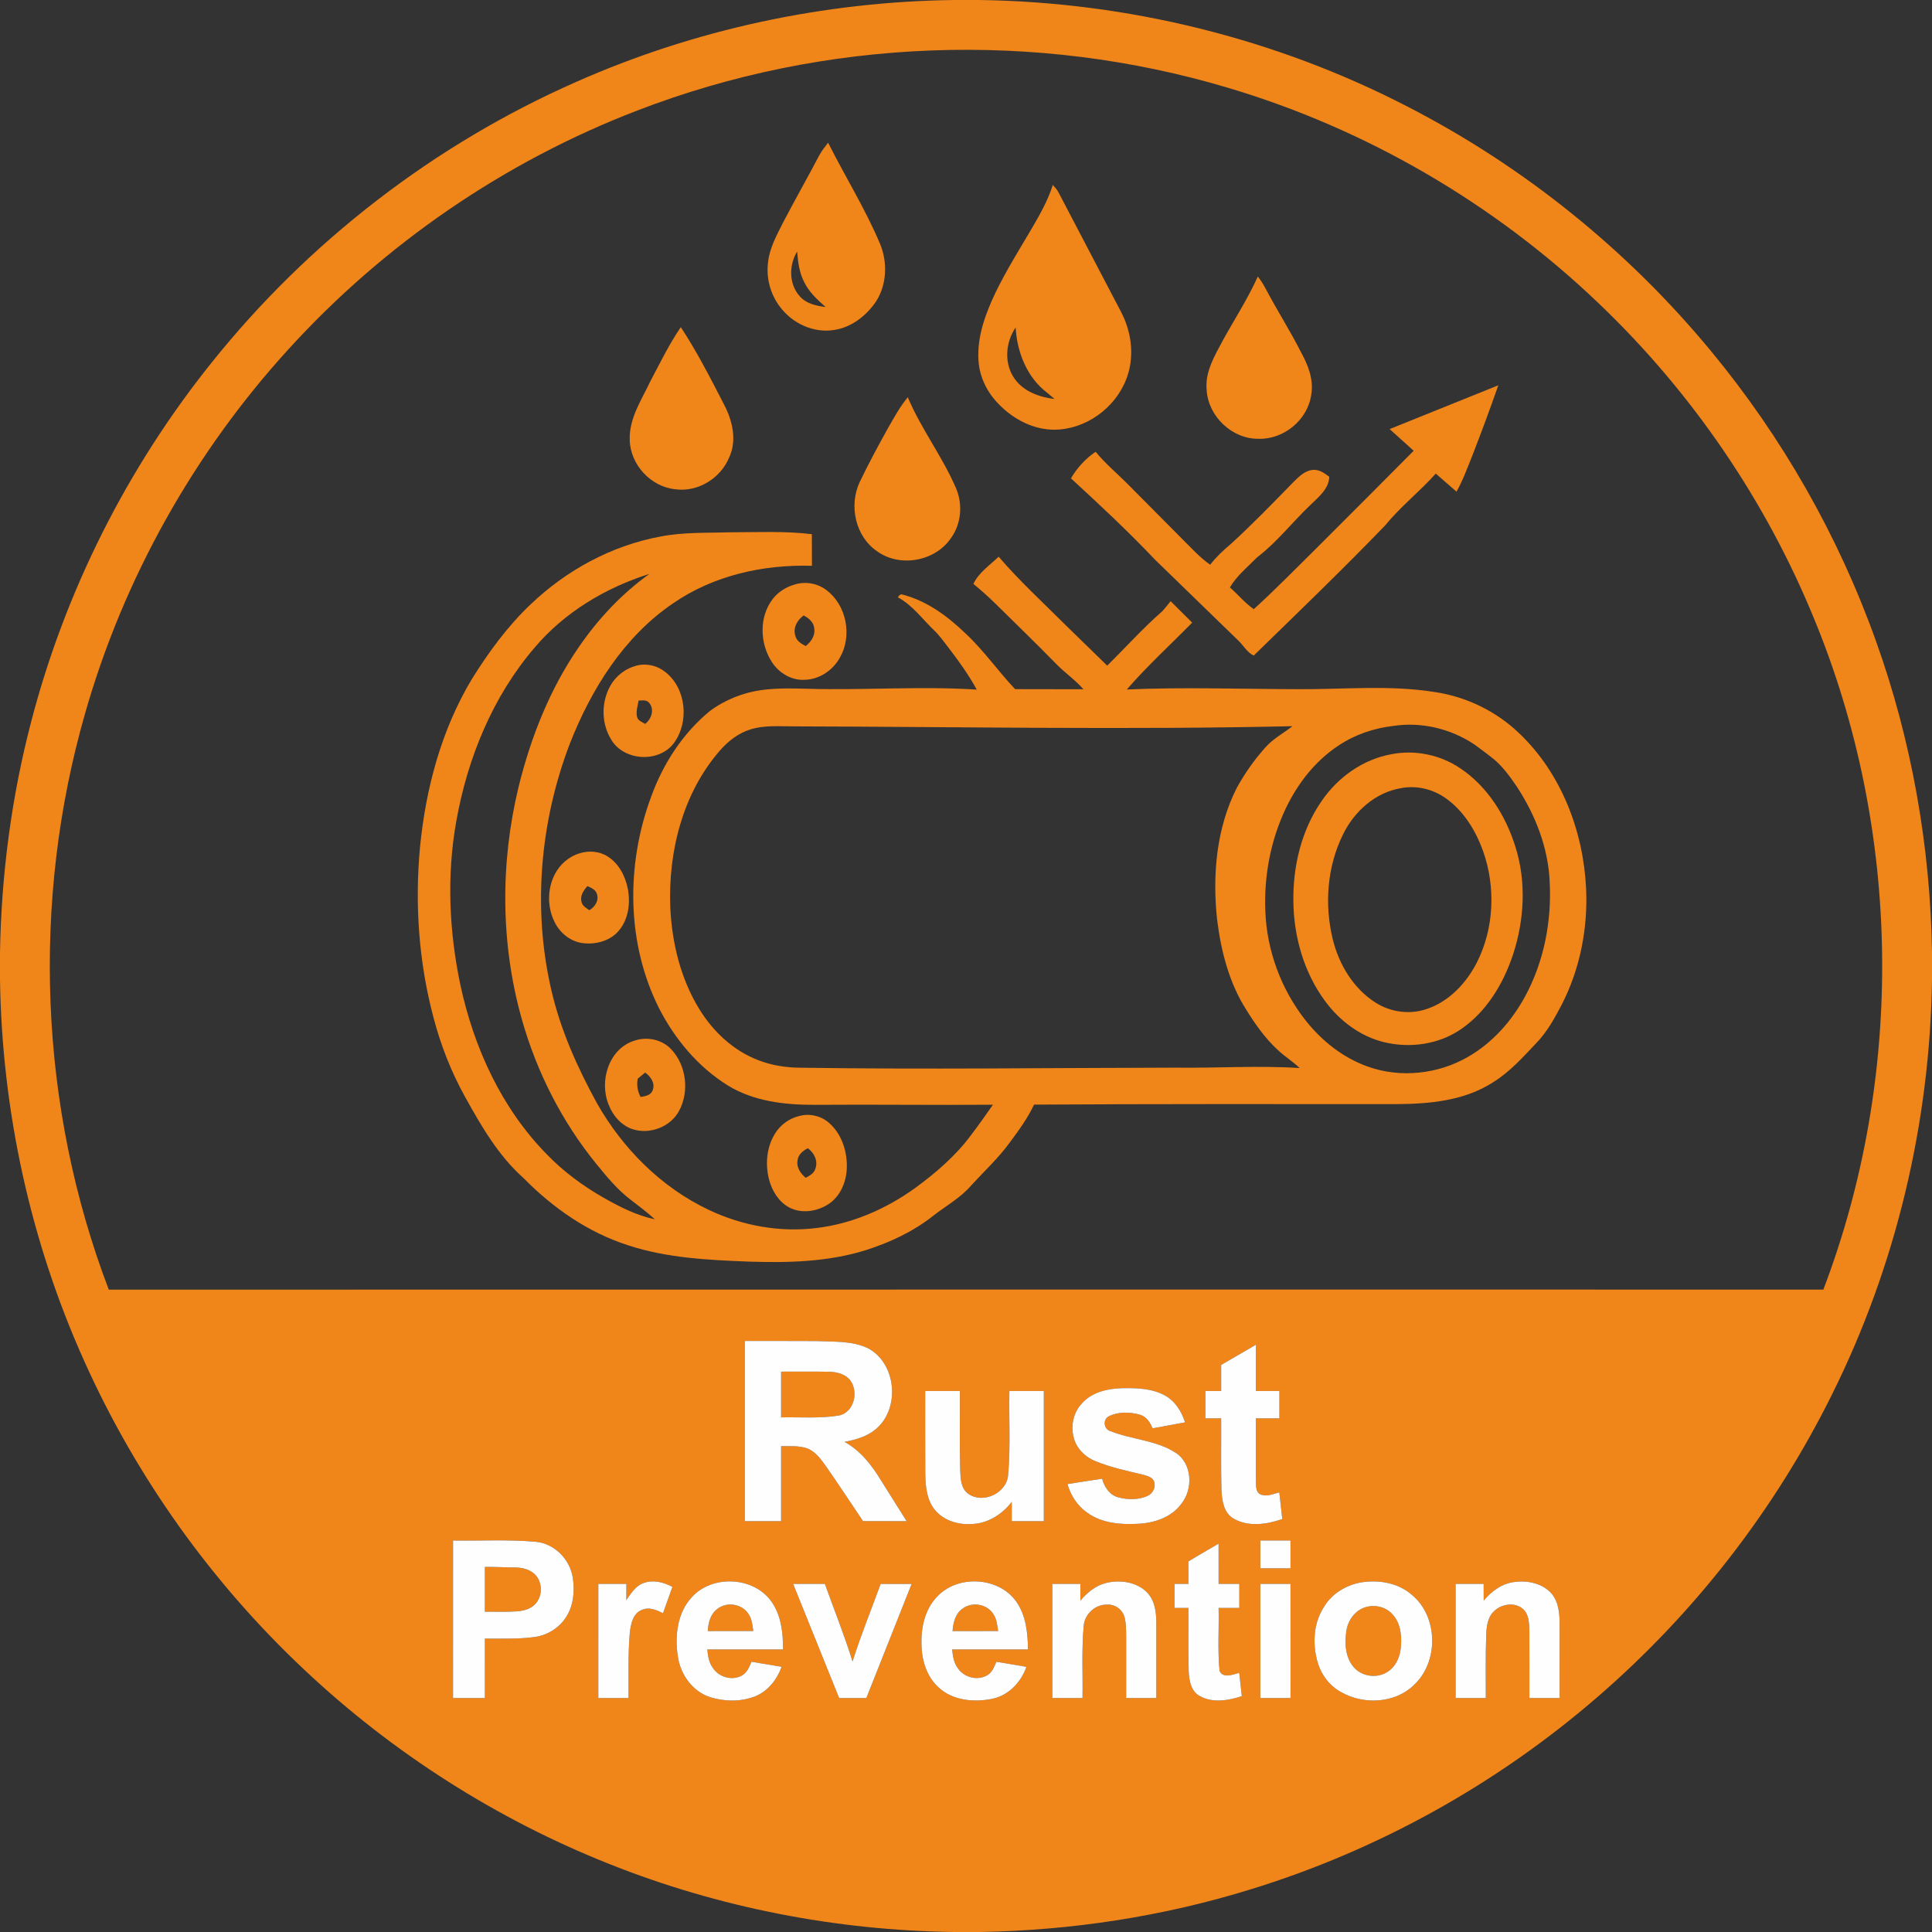
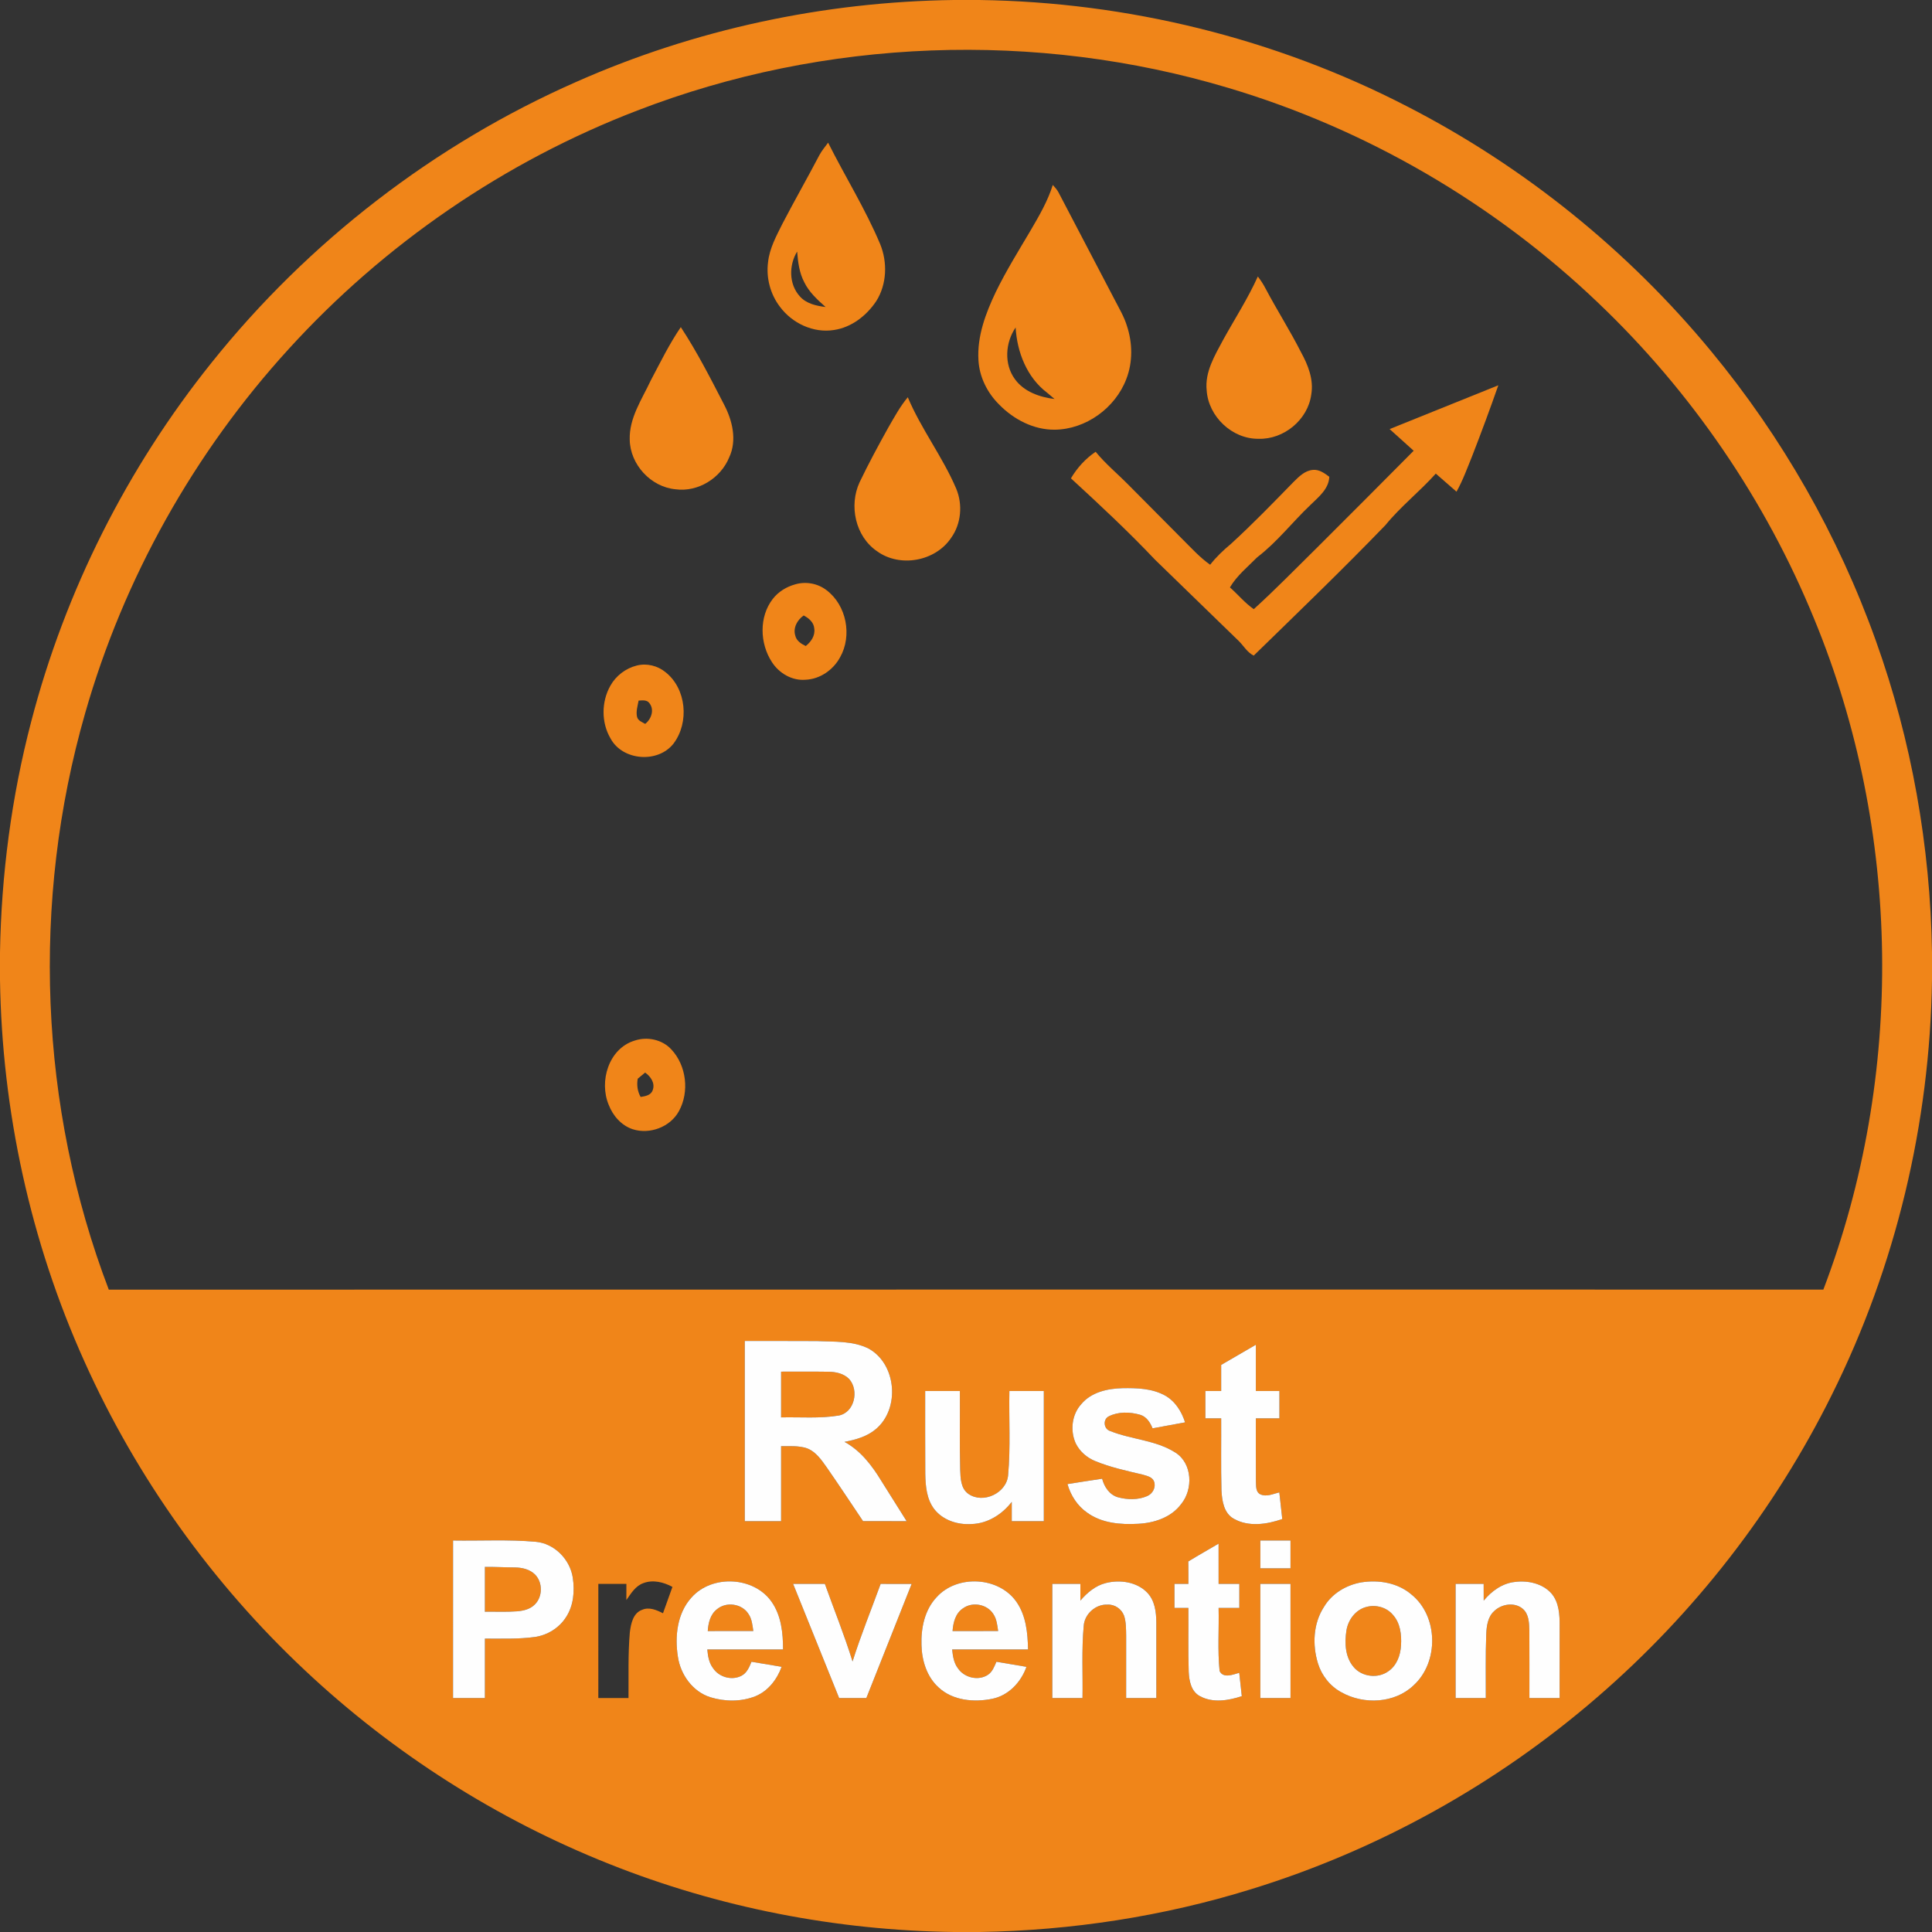
<svg xmlns="http://www.w3.org/2000/svg" width="1024pt" height="1024pt" viewBox="0 0 1024 1024">
  <rect x="0" y="0" width="1024" height="1024" fill="#333333" stroke="none" />
  <g id="#f08519ff">
    <path fill="#f08519" opacity="1.00" d=" M 505.56 0.00 L 519.06 0.00 C 597.64 1.08 675.95 20.32 745.80 56.39 C 807.54 88.09 862.67 132.54 906.85 186.06 C 944.59 231.68 974.35 283.90 994.26 339.66 C 1013.22 392.52 1023.10 448.53 1024.00 504.65 L 1024.00 519.23 C 1022.92 595.27 1004.86 671.06 970.96 739.17 C 940.71 800.23 898.10 855.10 846.51 899.61 C 793.26 945.66 730.43 980.60 663.14 1001.31 C 616.61 1015.74 567.99 1023.19 519.29 1024.00 L 505.67 1024.00 C 443.22 1023.18 380.91 1011.08 322.88 987.93 C 263.33 964.27 208.35 929.23 161.66 885.35 C 112.39 839.15 72.34 783.12 44.69 721.48 C 16.13 658.09 1.04 588.79 0.00 519.30 L 0.00 504.87 C 0.69 463.60 6.09 422.37 16.55 382.42 C 34.55 313.21 67.43 247.94 112.18 192.17 C 163.44 128.08 230.26 76.50 305.38 43.42 C 368.25 15.54 436.82 0.90 505.56 0.00 M 337.81 58.57 C 267.48 85.55 203.70 129.29 153.00 184.99 C 102.87 239.92 65.54 306.49 45.13 378.01 C 16.52 477.67 20.67 586.61 57.66 683.54 C 360.58 683.45 663.50 683.53 966.42 683.50 C 1009.62 570.06 1007.84 440.34 961.58 328.12 C 935.82 265.11 896.55 207.70 847.29 160.73 C 792.12 107.95 724.34 68.41 651.15 46.62 C 549.18 16.07 437.14 20.20 337.81 58.57 M 394.75 710.75 C 394.75 742.58 394.75 774.41 394.75 806.25 C 401.17 806.25 407.58 806.25 414.00 806.25 C 414.01 793.00 413.99 779.75 414.00 766.50 C 418.54 766.54 423.22 766.16 427.60 767.59 C 432.40 769.36 435.37 773.78 438.21 777.77 C 444.74 787.17 451.03 796.73 457.43 806.23 C 465.13 806.27 472.83 806.24 480.53 806.25 C 476.04 799.14 471.60 792.00 467.11 784.89 C 462.15 776.73 456.16 768.88 447.61 764.22 C 453.55 763.10 459.67 761.39 464.34 757.35 C 477.15 746.50 475.17 722.86 460.32 714.74 C 451.89 710.55 442.17 711.25 433.03 710.79 C 420.27 710.69 407.51 710.78 394.75 710.75 M 647.25 723.43 C 647.25 728.03 647.24 732.64 647.25 737.24 C 644.45 737.23 641.66 737.25 638.88 737.25 C 638.87 742.08 638.87 746.91 638.88 751.75 C 641.66 751.74 644.45 751.76 647.25 751.76 C 647.33 764.49 647.08 777.23 647.40 789.96 C 647.69 795.44 648.66 802.09 653.99 805.00 C 661.83 809.42 671.49 807.96 679.63 805.12 C 679.09 800.41 678.59 795.69 678.07 790.99 C 674.81 791.76 671.24 793.56 667.95 791.99 C 665.38 790.67 665.81 787.38 665.66 784.98 C 665.58 773.90 665.64 762.83 665.63 751.76 C 669.79 751.75 673.95 751.74 678.12 751.75 C 678.12 746.91 678.12 742.08 678.12 737.25 C 673.95 737.25 669.79 737.24 665.63 737.24 C 665.62 729.08 665.62 720.92 665.63 712.75 C 659.49 716.30 653.38 719.88 647.25 723.43 M 573.15 744.16 C 568.09 749.66 567.12 758.18 570.12 764.92 C 572.21 769.26 576.10 772.63 580.55 774.43 C 588.62 777.74 597.17 779.57 605.63 781.57 C 607.86 782.26 610.78 782.76 611.69 785.27 C 612.78 788.34 610.93 791.76 607.99 792.97 C 603.13 795.09 597.47 794.92 592.43 793.55 C 587.96 792.21 585.28 788.05 584.15 783.75 C 578.03 784.71 571.89 785.59 565.78 786.59 C 567.50 792.62 571.06 798.18 576.27 801.77 C 583.93 807.32 593.86 808.15 603.03 807.65 C 611.63 807.27 620.76 804.32 626.07 797.14 C 632.46 789.33 632.00 775.68 623.06 769.94 C 612.62 763.24 599.72 763.02 588.43 758.48 C 584.97 757.43 584.40 752.32 587.69 750.68 C 592.76 748.13 598.92 748.31 604.28 749.85 C 607.67 750.84 609.64 753.96 610.89 757.05 C 616.63 755.98 622.37 754.92 628.11 753.88 C 626.27 748.09 622.82 742.57 617.38 739.59 C 610.58 735.87 602.54 735.63 594.98 735.76 C 587.10 735.94 578.44 737.84 573.15 744.16 M 490.37 737.25 C 490.40 751.86 490.31 766.47 490.42 781.08 C 490.53 787.55 491.09 794.54 495.17 799.86 C 499.81 805.86 507.81 808.32 515.17 807.76 C 523.58 807.47 531.23 802.58 536.25 796.02 C 536.24 799.42 536.25 802.83 536.25 806.25 C 541.91 806.25 547.58 806.25 553.25 806.25 C 553.25 783.25 553.25 760.25 553.25 737.25 C 547.16 737.24 541.08 737.25 535.00 737.25 C 534.71 752.10 535.67 767.02 534.32 781.84 C 533.56 791.37 521.10 797.25 513.27 791.79 C 509.17 788.91 509.10 783.45 508.92 778.96 C 508.55 765.06 508.85 751.15 508.75 737.25 C 502.62 737.25 496.50 737.24 490.37 737.25 M 668.01 816.49 C 667.99 821.41 667.99 826.33 668.01 831.25 C 673.33 831.25 678.66 831.25 683.99 831.25 C 684.00 826.33 684.00 821.41 683.99 816.49 C 678.66 816.50 673.33 816.50 668.01 816.49 M 240.13 816.50 C 240.12 844.33 240.13 872.16 240.12 900.00 C 245.75 900.00 251.37 900.00 257.00 900.00 C 257.01 889.50 256.99 879.00 257.01 868.50 C 265.80 868.44 274.64 868.83 283.38 867.65 C 290.11 866.73 296.41 862.83 300.04 857.07 C 304.05 850.94 304.65 843.22 303.58 836.15 C 302.08 826.46 293.82 818.04 283.91 817.17 C 269.36 815.89 254.72 816.74 240.13 816.50 M 629.83 827.60 C 629.89 831.56 629.89 835.53 629.87 839.50 C 627.41 839.48 624.95 839.50 622.50 839.50 C 622.49 843.74 622.49 847.99 622.50 852.25 C 624.95 852.23 627.41 852.26 629.87 852.25 C 629.97 863.53 629.69 874.81 630.04 886.08 C 630.26 890.85 631.32 896.51 635.95 898.98 C 642.79 902.73 651.11 901.35 658.18 899.00 C 657.74 894.87 657.28 890.75 656.82 886.62 C 653.56 887.53 648.38 889.74 646.41 885.69 C 645.28 874.61 646.15 863.39 645.88 852.25 C 649.54 852.25 653.20 852.24 656.87 852.25 C 656.88 847.99 656.88 843.74 656.87 839.50 C 653.20 839.49 649.54 839.49 645.88 839.49 C 645.87 832.38 645.89 825.27 645.87 818.17 C 640.52 821.31 635.12 824.36 629.83 827.60 M 341.10 839.05 C 336.84 840.51 334.43 844.57 331.99 848.06 C 332.01 845.20 331.99 842.35 332.00 839.50 C 327.04 839.49 322.08 839.49 317.13 839.50 C 317.12 859.66 317.13 879.83 317.12 900.00 C 322.45 900.00 327.79 900.00 333.12 900.00 C 333.23 888.40 332.82 876.77 333.82 865.21 C 334.39 860.69 335.49 854.94 340.37 853.22 C 344.11 851.61 348.04 853.35 351.40 855.06 C 353.06 850.40 354.75 845.75 356.40 841.09 C 351.79 838.59 346.19 837.16 341.10 839.05 M 366.57 846.65 C 358.89 855.02 357.58 867.34 359.30 878.14 C 360.72 887.65 367.16 896.63 376.53 899.58 C 384.20 901.93 392.81 902.04 400.33 899.06 C 407.10 896.32 411.84 890.16 414.28 883.44 C 408.95 882.57 403.63 881.62 398.31 880.77 C 397.16 883.53 395.92 886.62 393.12 888.12 C 387.99 890.91 381.07 888.96 377.90 884.13 C 375.75 881.28 375.18 877.70 374.90 874.25 C 388.28 874.25 401.65 874.25 415.03 874.25 C 415.04 865.58 414.10 856.35 409.01 849.05 C 399.68 835.56 377.42 834.44 366.57 846.65 M 496.50 846.46 C 490.08 853.20 488.09 862.92 488.41 871.96 C 488.60 880.17 491.25 888.78 497.51 894.41 C 505.03 901.39 516.31 902.37 525.96 900.39 C 534.61 898.63 541.18 891.57 544.04 883.46 C 538.74 882.54 533.43 881.65 528.12 880.76 C 527.03 883.29 526.01 886.09 523.61 887.69 C 518.54 891.02 511.10 889.25 507.75 884.28 C 505.52 881.41 505.03 877.74 504.66 874.26 C 518.07 874.24 531.47 874.26 544.88 874.25 C 544.72 865.63 543.87 856.46 538.84 849.16 C 529.60 835.65 507.44 834.40 496.50 846.46 M 586.11 839.04 C 580.63 840.39 576.21 844.16 572.62 848.35 C 572.63 845.39 572.62 842.45 572.62 839.50 C 567.66 839.49 562.71 839.49 557.75 839.50 C 557.74 859.67 557.75 879.83 557.75 900.00 C 563.08 900.00 568.42 900.00 573.75 900.00 C 573.96 887.29 573.23 874.54 574.38 861.88 C 574.75 855.53 580.63 850.20 586.99 850.48 C 590.83 850.26 594.50 852.81 595.80 856.41 C 596.90 859.83 596.82 863.48 596.89 867.04 C 596.87 878.02 596.88 889.01 596.88 900.00 C 602.21 900.00 607.54 900.00 612.88 900.00 C 612.86 886.65 612.90 873.31 612.87 859.97 C 612.85 854.39 612.08 848.25 607.99 844.06 C 602.43 838.37 593.57 837.17 586.11 839.04 M 721.45 838.70 C 713.49 840.11 705.89 844.63 701.73 851.70 C 696.01 860.48 695.53 871.80 698.54 881.63 C 700.53 888.10 705.04 893.79 711.04 896.99 C 722.87 903.60 739.20 902.87 749.24 893.26 C 762.73 880.96 762.40 856.54 748.01 845.05 C 740.77 838.87 730.64 837.22 721.45 838.70 M 786.39 848.37 C 786.38 845.41 786.36 842.45 786.37 839.50 C 781.41 839.49 776.45 839.49 771.50 839.50 C 771.49 859.67 771.50 879.83 771.50 900.00 C 776.83 900.00 782.17 900.00 787.51 899.99 C 787.57 888.69 787.30 877.38 787.74 866.09 C 787.92 861.79 788.56 856.96 791.94 853.92 C 795.86 850.07 802.95 849.00 807.23 852.82 C 810.39 855.66 810.45 860.20 810.59 864.15 C 810.67 876.09 810.60 888.04 810.62 900.00 C 815.96 900.00 821.29 900.00 826.63 899.99 C 826.63 887.32 826.61 874.64 826.64 861.97 C 826.68 856.02 826.39 849.43 822.37 844.65 C 817.65 839.25 809.83 837.57 802.94 838.46 C 796.26 839.14 790.56 843.32 786.39 848.37 M 668.00 839.50 C 668.00 859.66 668.00 879.83 668.00 900.00 C 673.33 900.00 678.66 900.00 684.00 900.00 C 684.00 879.83 684.01 859.66 683.99 839.49 C 678.66 839.50 673.33 839.49 668.00 839.50 M 420.37 839.49 C 428.51 859.66 436.61 879.84 444.76 900.00 C 449.57 900.00 454.37 900.00 459.18 900.00 C 467.20 879.84 475.17 859.66 483.19 839.51 C 477.71 839.49 472.24 839.50 466.76 839.50 C 461.78 853.19 456.25 866.70 451.87 880.61 C 447.56 866.70 442.10 853.20 437.20 839.50 C 431.58 839.49 425.98 839.50 420.37 839.49 Z" />
    <path fill="#f08519" opacity="1.00" d=" M 434.28 82.24 C 435.56 79.86 437.31 77.78 438.92 75.62 C 447.95 93.64 458.70 110.80 466.52 129.42 C 470.45 139.04 470.06 150.67 464.46 159.56 C 459.34 167.26 451.37 173.52 442.06 174.90 C 431.15 176.68 419.86 171.34 413.38 162.59 C 408.28 155.93 406.00 147.24 407.09 138.93 C 407.87 131.61 411.49 125.06 414.71 118.58 C 421.06 106.38 427.89 94.43 434.28 82.24 M 423.88 157.02 C 427.29 160.96 432.65 162.11 437.59 162.73 C 433.28 158.89 428.88 154.91 426.31 149.65 C 423.64 144.63 422.94 138.91 422.50 133.33 C 418.09 140.51 418.07 150.60 423.88 157.02 Z" />
    <path fill="#f08519" opacity="1.00" d=" M 558.00 98.02 C 559.11 99.26 560.26 100.49 561.04 101.98 C 570.98 121.01 580.96 140.04 590.91 159.07 C 593.20 163.51 595.79 167.84 597.27 172.65 C 600.30 181.77 600.47 191.97 596.94 200.97 C 591.08 216.28 575.53 227.56 559.05 227.75 C 547.87 227.85 537.27 222.31 529.58 214.43 C 523.29 208.20 519.08 199.79 518.60 190.89 C 517.82 178.21 522.44 165.99 527.81 154.73 C 533.28 143.51 539.88 132.90 546.23 122.16 C 550.74 114.43 555.33 106.62 558.00 98.02 M 537.94 200.99 C 542.77 207.65 551.07 210.52 558.95 211.48 C 557.61 210.34 556.27 209.20 554.92 208.09 C 544.29 200.04 539.03 186.58 538.31 173.57 C 532.83 181.55 532.06 193.01 537.94 200.99 Z" />
    <path fill="#f08519" opacity="1.00" d=" M 666.67 146.56 C 668.27 148.59 669.66 150.77 670.85 153.07 C 676.83 164.39 683.74 175.20 689.53 186.62 C 693.28 193.43 696.37 201.14 695.00 209.07 C 693.25 222.46 680.45 233.02 667.01 232.57 C 653.04 232.71 640.48 220.78 639.56 206.91 C 638.53 197.16 643.84 188.48 648.23 180.24 C 654.42 169.03 661.40 158.25 666.67 146.56 Z" />
    <path fill="#f08519" opacity="1.00" d=" M 344.86 201.76 C 349.94 192.17 354.71 182.36 360.84 173.39 C 369.43 186.46 376.56 200.44 383.72 214.33 C 388.19 222.82 390.75 233.35 386.48 242.44 C 381.97 253.46 369.97 260.95 358.03 259.33 C 344.91 258.10 333.94 246.14 333.77 232.98 C 333.43 221.52 340.20 211.73 344.86 201.76 Z" />
    <path fill="#f08519" opacity="1.00" d=" M 736.53 227.42 C 755.73 219.68 774.94 211.94 794.14 204.21 C 789.77 216.73 785.15 229.17 780.35 241.53 C 777.73 247.96 775.39 254.53 771.98 260.60 C 768.30 257.43 764.66 254.21 761.00 251.02 C 752.50 260.52 742.37 268.44 734.30 278.34 C 711.56 301.91 687.94 324.62 664.50 347.48 C 660.96 345.75 659.13 342.18 656.38 339.56 C 641.65 325.31 626.99 310.99 612.27 296.73 C 598.03 281.68 582.86 267.54 567.62 253.53 C 570.91 247.96 575.33 243.08 580.71 239.45 C 585.92 245.84 592.32 251.10 598.09 256.96 C 607.71 266.65 617.34 276.34 626.97 286.04 C 631.62 290.63 636.02 295.55 641.41 299.32 C 644.59 295.22 648.37 291.65 652.35 288.34 C 663.84 277.85 674.66 266.66 685.52 255.53 C 688.42 252.65 691.63 249.35 695.96 249.05 C 699.28 248.77 702.05 250.84 704.56 252.71 C 704.28 259.23 698.84 263.43 694.57 267.62 C 685.00 276.69 676.89 287.31 666.38 295.33 C 661.33 300.45 655.57 305.07 651.88 311.34 C 656.18 315.09 659.79 319.61 664.53 322.86 C 676.11 312.35 687.01 301.13 698.15 290.17 C 715.26 273.14 732.27 256.03 749.28 238.91 C 745.03 235.08 740.78 231.25 736.53 227.42 Z" />
    <path fill="#f08519" opacity="1.00" d=" M 470.75 226.74 C 473.97 221.19 477.02 215.48 481.15 210.55 C 488.25 227.47 499.67 242.18 506.84 259.07 C 510.33 267.48 509.46 277.64 504.11 285.09 C 495.76 297.54 477.00 300.99 464.85 292.16 C 453.34 284.33 449.87 267.99 455.60 255.61 C 460.30 245.81 465.47 236.23 470.75 226.74 Z" />
-     <path fill="#f08519" opacity="1.00" d=" M 350.01 284.38 C 362.19 281.99 374.66 282.51 387.01 282.13 C 401.43 282.11 415.95 281.39 430.30 283.12 C 430.32 288.71 430.32 294.30 430.35 299.89 C 404.61 299.10 378.16 305.00 356.77 319.76 C 330.75 337.41 313.43 365.14 302.11 393.96 C 286.23 435.31 282.20 481.45 292.20 524.70 C 297.07 545.82 305.98 565.76 316.38 584.69 C 330.02 608.78 350.53 629.38 375.70 641.27 C 393.42 649.69 413.51 653.33 433.03 650.84 C 451.78 648.57 469.57 640.78 484.84 629.82 C 495.92 621.73 506.49 612.67 514.70 601.59 C 518.70 596.34 522.48 590.92 526.28 585.52 C 494.87 585.79 463.46 585.33 432.05 585.58 C 416.12 585.64 399.48 583.80 385.65 575.25 C 370.05 565.52 357.82 550.91 349.43 534.65 C 331.92 500.01 331.75 458.11 345.19 422.09 C 351.47 404.78 361.82 388.79 376.06 377.00 C 384.08 370.98 393.68 367.13 403.60 365.75 C 411.70 364.63 419.90 364.85 428.05 365.06 C 457.93 365.92 487.84 363.59 517.69 365.50 C 513.40 357.66 508.19 350.38 502.75 343.32 C 500.26 340.14 497.97 336.78 495.01 334.01 C 488.78 328.05 483.63 320.73 475.87 316.59 C 476.53 315.66 477.26 314.58 478.58 315.22 C 491.28 318.49 502.13 326.54 511.47 335.48 C 521.28 344.53 528.89 355.61 538.03 365.26 C 550.10 365.25 562.17 365.35 574.23 365.30 C 569.78 360.20 564.09 356.42 559.45 351.52 C 548.89 340.73 538.04 330.24 527.30 319.65 C 523.65 316.10 519.85 312.70 515.91 309.48 C 518.78 303.43 524.61 299.59 529.31 295.06 C 540.30 307.90 552.81 319.33 564.75 331.27 C 572.09 338.46 579.50 345.58 586.83 352.80 C 596.59 343.22 605.72 332.96 616.04 323.99 C 617.58 322.27 618.99 320.43 620.46 318.64 C 624.26 322.42 628.06 326.21 631.88 330.00 C 620.31 341.79 608.06 352.95 597.24 365.44 C 627.47 364.11 657.73 365.22 687.98 365.28 C 712.06 365.45 736.33 362.96 760.26 366.76 C 777.07 369.20 793.02 376.93 805.27 388.72 C 827.54 409.91 839.23 440.60 840.67 470.97 C 841.64 492.13 837.44 513.66 827.71 532.54 C 824.02 539.60 820.12 546.70 814.59 552.52 C 807.43 560.05 800.45 567.99 791.53 573.52 C 776.34 583.43 757.65 585.14 739.98 585.21 C 676.01 585.20 612.03 585.08 548.06 585.47 C 544.61 592.84 539.76 599.42 534.92 605.92 C 529.05 613.96 521.70 620.72 515.00 628.04 C 509.30 634.80 501.42 639.06 494.53 644.46 C 483.99 652.79 471.62 658.55 458.87 662.61 C 438.90 668.87 417.73 669.37 396.99 668.68 C 375.45 667.85 353.56 666.81 332.92 660.03 C 311.73 653.26 293.05 640.23 277.55 624.48 C 264.18 612.59 255.11 596.90 246.53 581.43 C 239.16 568.18 233.59 553.98 229.76 539.32 C 221.94 509.93 219.79 479.12 222.63 448.87 C 225.67 417.88 233.91 386.91 250.02 360.05 C 258.93 345.71 269.00 331.93 281.29 320.28 C 300.22 302.21 324.19 289.16 350.01 284.38 M 283.30 343.32 C 261.14 369.19 247.83 401.73 241.88 435.06 C 236.70 463.82 238.00 493.54 244.02 522.07 C 251.15 555.30 265.91 587.60 289.99 611.99 C 298.60 620.91 308.66 628.33 319.39 634.51 C 328.10 639.50 337.20 644.17 347.10 646.26 C 343.00 642.53 338.57 639.19 334.17 635.82 C 327.20 630.51 321.60 623.69 316.10 616.94 C 297.79 594.45 284.41 568.07 276.56 540.17 C 265.28 500.21 265.11 457.38 274.85 417.09 C 281.31 390.82 291.42 365.18 306.86 342.85 C 317.06 328.00 329.55 314.65 344.23 304.17 C 320.95 311.51 299.14 324.54 283.30 343.32 M 738.52 384.75 C 728.14 385.95 717.98 389.40 709.30 395.25 C 697.07 403.34 687.79 415.29 681.51 428.43 C 673.47 445.33 669.89 464.24 670.65 482.91 C 671.43 503.86 679.06 524.48 692.06 540.92 C 700.60 551.71 711.82 560.62 724.85 565.27 C 742.18 571.53 762.13 569.36 778.02 560.19 C 790.94 552.81 801.15 541.28 808.24 528.29 C 818.37 509.69 822.51 488.14 821.35 467.07 C 820.53 449.15 813.74 431.92 804.00 417.01 C 800.02 411.15 795.78 405.28 790.05 401.02 C 787.18 398.85 784.36 396.63 781.42 394.56 C 768.94 386.23 753.41 382.49 738.52 384.75 M 397.81 386.59 C 391.45 388.51 386.06 392.73 381.71 397.64 C 361.88 420.27 354.07 451.42 355.27 481.01 C 356.15 499.90 360.79 518.97 370.83 535.15 C 378.15 546.96 388.87 556.98 401.98 561.94 C 408.99 564.67 416.54 565.86 424.05 565.90 C 490.37 566.90 556.70 565.98 623.03 565.88 C 644.96 566.17 666.91 564.68 688.82 566.08 C 685.26 562.64 681.01 560.01 677.39 556.64 C 670.70 550.49 665.40 543.02 660.64 535.34 C 651.40 520.90 647.10 503.89 645.05 487.04 C 642.58 463.56 644.71 438.93 655.51 417.61 C 659.67 410.02 664.69 402.89 670.44 396.42 C 674.53 391.66 680.15 388.69 685.06 384.90 C 597.38 386.88 509.68 385.21 421.99 385.00 C 413.93 385.08 405.63 384.16 397.81 386.59 Z" />
    <path fill="#f08519" opacity="1.00" d=" M 421.44 309.73 C 427.10 308.05 433.46 309.21 438.12 312.84 C 448.68 320.85 451.76 336.87 445.27 348.36 C 441.65 355.05 434.63 359.98 426.91 360.28 C 419.78 360.88 412.90 356.82 409.12 350.90 C 402.69 341.05 402.23 326.98 409.56 317.47 C 412.51 313.65 416.81 311.01 421.44 309.73 M 421.52 336.91 C 422.15 339.69 424.68 341.26 427.07 342.41 C 429.85 340.19 432.16 336.91 431.58 333.17 C 431.37 329.87 428.70 327.63 425.97 326.21 C 422.60 328.55 420.22 332.75 421.52 336.91 Z" />
    <path fill="#f08519" opacity="1.00" d=" M 337.50 352.75 C 342.78 351.40 348.55 352.83 352.74 356.27 C 363.84 365.04 365.39 382.88 357.06 394.01 C 348.91 404.65 330.03 403.30 323.62 391.43 C 318.63 383.00 318.71 371.90 323.53 363.41 C 326.48 358.16 331.64 354.20 337.50 352.75 M 338.47 371.34 C 337.96 374.18 336.98 377.11 337.66 380.01 C 338.20 382.04 340.35 382.72 341.97 383.67 C 345.20 381.17 346.97 376.21 344.22 372.72 C 342.89 370.81 340.45 371.22 338.47 371.34 Z" />
-     <path fill="#f08519" opacity="1.00" d=" M 737.52 399.74 C 750.00 397.30 763.33 400.04 773.87 407.15 C 788.37 416.78 798.06 432.34 803.18 448.73 C 809.08 467.33 807.95 487.67 801.89 506.08 C 796.77 521.42 787.94 536.18 774.40 545.45 C 762.63 553.62 747.28 555.72 733.49 552.35 C 720.83 549.27 709.92 540.94 702.28 530.54 C 691.14 515.45 685.74 496.59 685.52 477.95 C 685.21 459.24 689.74 440.05 700.50 424.54 C 709.08 411.98 722.41 402.43 737.52 399.74 M 742.55 417.74 C 728.84 420.01 717.62 430.22 711.72 442.49 C 703.36 459.52 701.92 479.57 706.41 497.90 C 709.67 511.14 717.21 523.75 728.82 531.25 C 736.77 536.43 747.04 537.91 756.06 534.83 C 767.83 530.97 776.91 521.36 782.54 510.59 C 791.94 492.37 792.87 470.20 786.02 450.97 C 782.15 440.28 775.93 430.03 766.58 423.30 C 759.74 418.32 750.90 416.11 742.55 417.74 Z" />
-     <path fill="#f08519" opacity="1.00" d=" M 307.20 452.27 C 312.09 450.73 317.70 451.13 322.06 453.94 C 327.95 457.63 331.40 464.27 332.73 470.94 C 334.21 478.49 333.17 487.02 328.14 493.10 C 323.58 498.70 315.80 500.76 308.84 499.87 C 302.69 499.08 297.31 494.95 294.39 489.56 C 290.02 481.56 289.87 471.34 294.12 463.25 C 296.83 458.08 301.56 453.91 307.20 452.27 M 311.33 469.67 C 309.34 471.88 307.35 474.71 308.20 477.87 C 308.57 480.11 310.69 481.24 312.37 482.43 C 315.20 480.73 317.52 477.49 316.44 474.06 C 315.88 471.58 313.41 470.58 311.33 469.67 Z" />
    <path fill="#f08519" opacity="1.00" d=" M 336.33 551.55 C 343.04 549.29 350.96 550.94 355.81 556.20 C 363.85 564.75 365.48 578.69 359.84 588.94 C 355.26 597.36 344.38 601.42 335.33 598.51 C 329.35 596.53 324.87 591.39 322.64 585.62 C 317.41 573.15 322.60 555.76 336.33 551.55 M 338.00 571.74 C 337.42 575.08 337.87 578.44 339.54 581.41 C 341.97 581.03 345.02 580.54 345.93 577.84 C 347.38 574.16 344.86 570.51 341.92 568.49 C 340.61 569.57 339.31 570.66 338.00 571.74 Z" />
-     <path fill="#f08519" opacity="1.00" d=" M 423.41 591.56 C 428.76 590.03 434.77 591.26 439.05 594.85 C 445.77 600.45 448.88 609.47 448.85 618.05 C 448.87 625.72 445.73 633.84 439.14 638.19 C 433.04 642.19 424.63 643.46 418.06 639.85 C 412.71 636.89 409.33 631.31 407.72 625.56 C 405.49 617.33 406.24 608.04 410.83 600.74 C 413.63 596.20 418.22 592.83 423.41 591.56 M 422.73 615.02 C 422.01 618.73 424.36 621.98 427.03 624.26 C 429.15 623.12 431.54 621.83 432.21 619.31 C 433.65 615.24 431.48 610.92 428.11 608.58 C 425.60 609.96 423.02 611.92 422.73 615.02 Z" />
    <path fill="#f08519" opacity="1.00" d=" M 414.00 727.00 C 422.34 727.04 430.68 726.91 439.02 727.05 C 442.98 727.08 447.25 727.98 450.10 730.94 C 455.40 736.90 452.97 748.63 444.56 750.26 C 434.47 751.93 424.18 751.01 414.00 751.25 C 413.99 743.16 414.00 735.08 414.00 727.00 Z" />
    <path fill="#f08519" opacity="1.00" d=" M 257.00 830.49 C 262.32 830.44 267.62 830.76 272.94 830.78 C 276.74 830.84 280.79 831.75 283.58 834.53 C 287.75 838.72 287.67 846.31 283.43 850.45 C 280.98 852.92 277.41 853.77 274.04 854.03 C 268.37 854.47 262.68 854.16 257.00 854.25 C 257.00 846.33 257.00 838.41 257.00 830.49 Z" />
    <path fill="#f08519" opacity="1.00" d=" M 380.00 852.94 C 384.89 848.78 393.17 849.93 396.66 855.35 C 398.53 858.02 398.81 861.35 399.27 864.48 C 391.22 864.51 383.18 864.50 375.13 864.49 C 375.41 860.26 376.44 855.65 380.00 852.94 Z" />
    <path fill="#f08519" opacity="1.00" d=" M 510.46 852.42 C 515.46 848.80 523.24 850.26 526.52 855.52 C 528.28 858.16 528.58 861.40 529.03 864.47 C 520.98 864.52 512.93 864.49 504.88 864.49 C 505.20 860.00 506.42 855.01 510.46 852.42 Z" />
    <path fill="#f08519" opacity="1.00" d=" M 724.43 851.66 C 729.33 850.39 734.92 851.92 738.22 855.84 C 742.19 860.17 742.93 866.41 742.57 872.05 C 742.31 877.25 740.33 882.77 735.86 885.80 C 730.32 889.82 721.85 888.81 717.45 883.56 C 712.93 878.29 712.61 870.73 713.64 864.19 C 714.53 858.46 718.62 853.03 724.43 851.66 Z" />
  </g>
  <g id="#fefefeff">
    <path fill="#fefefe" opacity="1.00" d=" M 394.75 710.75 C 407.51 710.78 420.27 710.69 433.03 710.79 C 442.17 711.25 451.89 710.55 460.32 714.74 C 475.17 722.86 477.15 746.50 464.34 757.35 C 459.67 761.39 453.55 763.10 447.61 764.22 C 456.16 768.88 462.15 776.73 467.11 784.89 C 471.60 792.00 476.04 799.14 480.53 806.25 C 472.83 806.24 465.13 806.27 457.43 806.23 C 451.03 796.73 444.74 787.17 438.21 777.77 C 435.37 773.78 432.40 769.36 427.60 767.59 C 423.22 766.16 418.54 766.54 414.00 766.50 C 413.99 779.75 414.01 793.00 414.00 806.25 C 407.58 806.25 401.17 806.25 394.75 806.25 C 394.75 774.41 394.75 742.58 394.75 710.75 M 414.00 727.00 C 414.00 735.08 413.99 743.16 414.00 751.25 C 424.18 751.01 434.47 751.93 444.56 750.26 C 452.97 748.63 455.40 736.90 450.10 730.94 C 447.25 727.98 442.98 727.08 439.02 727.05 C 430.68 726.91 422.34 727.04 414.00 727.00 Z" />
    <path fill="#fefefe" opacity="1.00" d=" M 647.25 723.43 C 653.38 719.88 659.49 716.30 665.63 712.75 C 665.62 720.92 665.62 729.08 665.63 737.24 C 669.79 737.24 673.95 737.25 678.12 737.25 C 678.12 742.08 678.12 746.91 678.12 751.75 C 673.95 751.74 669.79 751.75 665.63 751.76 C 665.64 762.83 665.58 773.90 665.66 784.98 C 665.81 787.38 665.38 790.67 667.95 791.99 C 671.24 793.56 674.81 791.76 678.07 790.99 C 678.59 795.69 679.09 800.41 679.63 805.12 C 671.49 807.96 661.83 809.42 653.99 805.00 C 648.66 802.09 647.69 795.44 647.40 789.96 C 647.08 777.23 647.33 764.49 647.25 751.76 C 644.45 751.76 641.66 751.74 638.88 751.75 C 638.87 746.91 638.87 742.08 638.88 737.25 C 641.66 737.25 644.45 737.23 647.25 737.24 C 647.24 732.64 647.25 728.03 647.25 723.43 Z" />
    <path fill="#fefefe" opacity="1.00" d=" M 573.15 744.16 C 578.44 737.84 587.10 735.94 594.98 735.76 C 602.54 735.63 610.58 735.87 617.38 739.59 C 622.82 742.57 626.27 748.09 628.11 753.88 C 622.37 754.92 616.63 755.98 610.89 757.05 C 609.64 753.96 607.67 750.84 604.28 749.85 C 598.92 748.31 592.76 748.13 587.69 750.68 C 584.40 752.32 584.97 757.43 588.43 758.48 C 599.72 763.02 612.62 763.24 623.06 769.94 C 632.00 775.68 632.46 789.33 626.07 797.14 C 620.76 804.32 611.63 807.27 603.03 807.65 C 593.86 808.15 583.93 807.32 576.27 801.77 C 571.06 798.18 567.50 792.62 565.78 786.59 C 571.89 785.59 578.03 784.71 584.15 783.75 C 585.28 788.05 587.96 792.21 592.43 793.55 C 597.47 794.92 603.13 795.09 607.99 792.97 C 610.93 791.76 612.78 788.34 611.69 785.27 C 610.78 782.76 607.86 782.26 605.63 781.57 C 597.17 779.57 588.62 777.74 580.55 774.43 C 576.10 772.63 572.21 769.26 570.12 764.92 C 567.12 758.18 568.09 749.66 573.15 744.16 Z" />
    <path fill="#fefefe" opacity="1.00" d=" M 490.37 737.25 C 496.50 737.24 502.62 737.25 508.75 737.25 C 508.85 751.15 508.55 765.06 508.92 778.96 C 509.10 783.45 509.17 788.91 513.27 791.79 C 521.10 797.25 533.56 791.37 534.32 781.84 C 535.67 767.02 534.71 752.10 535.00 737.25 C 541.08 737.25 547.16 737.24 553.25 737.25 C 553.25 760.25 553.25 783.25 553.25 806.25 C 547.58 806.25 541.91 806.25 536.25 806.25 C 536.25 802.83 536.24 799.42 536.25 796.02 C 531.23 802.58 523.58 807.47 515.17 807.76 C 507.81 808.32 499.81 805.86 495.17 799.86 C 491.09 794.54 490.53 787.55 490.42 781.08 C 490.31 766.47 490.40 751.86 490.37 737.25 Z" />
    <path fill="#fefefe" opacity="1.00" d=" M 668.01 816.49 C 673.33 816.50 678.66 816.50 683.99 816.49 C 684.00 821.41 684.00 826.33 683.99 831.25 C 678.66 831.25 673.33 831.25 668.01 831.25 C 667.99 826.33 667.99 821.41 668.01 816.49 Z" />
    <path fill="#fefefe" opacity="1.00" d=" M 240.13 816.50 C 254.72 816.74 269.36 815.89 283.91 817.17 C 293.82 818.04 302.08 826.46 303.58 836.15 C 304.65 843.22 304.05 850.94 300.04 857.07 C 296.41 862.83 290.11 866.73 283.38 867.65 C 274.64 868.83 265.80 868.44 257.01 868.50 C 256.99 879.00 257.01 889.50 257.00 900.00 C 251.37 900.00 245.75 900.00 240.12 900.00 C 240.13 872.16 240.12 844.33 240.13 816.50 M 257.00 830.49 C 257.00 838.41 257.00 846.33 257.00 854.25 C 262.68 854.16 268.37 854.47 274.04 854.03 C 277.41 853.77 280.98 852.92 283.43 850.45 C 287.67 846.31 287.75 838.72 283.58 834.53 C 280.79 831.75 276.74 830.84 272.94 830.78 C 267.62 830.76 262.32 830.44 257.00 830.49 Z" />
    <path fill="#fefefe" opacity="1.00" d=" M 629.83 827.60 C 635.12 824.36 640.52 821.31 645.87 818.17 C 645.89 825.27 645.87 832.38 645.88 839.49 C 649.54 839.49 653.20 839.49 656.87 839.50 C 656.88 843.74 656.88 847.99 656.87 852.25 C 653.20 852.24 649.54 852.25 645.88 852.25 C 646.15 863.39 645.28 874.61 646.41 885.69 C 648.38 889.74 653.56 887.53 656.82 886.62 C 657.28 890.75 657.74 894.87 658.18 899.00 C 651.11 901.35 642.79 902.73 635.95 898.98 C 631.32 896.51 630.26 890.85 630.04 886.08 C 629.69 874.81 629.97 863.53 629.87 852.25 C 627.41 852.26 624.95 852.23 622.50 852.25 C 622.49 847.99 622.49 843.74 622.50 839.50 C 624.95 839.50 627.41 839.48 629.87 839.50 C 629.89 835.53 629.89 831.56 629.83 827.60 Z" />
-     <path fill="#fefefe" opacity="1.00" d=" M 341.10 839.05 C 346.19 837.16 351.79 838.59 356.40 841.09 C 354.75 845.75 353.06 850.40 351.40 855.06 C 348.04 853.35 344.11 851.61 340.37 853.22 C 335.49 854.94 334.39 860.69 333.82 865.21 C 332.82 876.77 333.23 888.40 333.12 900.00 C 327.79 900.00 322.45 900.00 317.12 900.00 C 317.13 879.83 317.12 859.66 317.13 839.50 C 322.08 839.49 327.04 839.49 332.00 839.50 C 331.99 842.35 332.01 845.20 331.99 848.06 C 334.43 844.57 336.84 840.51 341.10 839.05 Z" />
    <path fill="#fefefe" opacity="1.00" d=" M 366.57 846.65 C 377.42 834.44 399.68 835.56 409.01 849.05 C 414.10 856.35 415.04 865.58 415.03 874.25 C 401.65 874.25 388.28 874.25 374.90 874.25 C 375.18 877.70 375.75 881.28 377.90 884.13 C 381.07 888.96 387.99 890.91 393.12 888.12 C 395.92 886.62 397.16 883.53 398.31 880.77 C 403.63 881.62 408.95 882.57 414.28 883.44 C 411.84 890.16 407.10 896.32 400.33 899.06 C 392.81 902.04 384.20 901.93 376.53 899.58 C 367.16 896.63 360.72 887.65 359.30 878.14 C 357.58 867.34 358.89 855.02 366.57 846.65 M 380.00 852.94 C 376.44 855.65 375.41 860.26 375.13 864.49 C 383.18 864.50 391.22 864.51 399.27 864.48 C 398.81 861.35 398.53 858.02 396.66 855.35 C 393.17 849.93 384.89 848.78 380.00 852.94 Z" />
    <path fill="#fefefe" opacity="1.00" d=" M 496.50 846.46 C 507.44 834.40 529.60 835.65 538.84 849.16 C 543.87 856.46 544.72 865.63 544.88 874.25 C 531.47 874.26 518.07 874.24 504.66 874.26 C 505.03 877.74 505.52 881.41 507.75 884.28 C 511.10 889.25 518.54 891.02 523.61 887.69 C 526.01 886.09 527.03 883.29 528.12 880.76 C 533.43 881.65 538.74 882.54 544.04 883.46 C 541.18 891.57 534.61 898.63 525.96 900.39 C 516.31 902.37 505.03 901.39 497.51 894.41 C 491.25 888.78 488.60 880.17 488.41 871.96 C 488.09 862.92 490.08 853.20 496.50 846.46 M 510.46 852.42 C 506.42 855.01 505.20 860.00 504.88 864.49 C 512.93 864.49 520.98 864.52 529.03 864.47 C 528.58 861.40 528.28 858.16 526.52 855.52 C 523.24 850.26 515.46 848.80 510.46 852.42 Z" />
    <path fill="#fefefe" opacity="1.00" d=" M 586.11 839.04 C 593.57 837.17 602.43 838.37 607.99 844.06 C 612.08 848.25 612.85 854.39 612.87 859.97 C 612.90 873.31 612.86 886.65 612.88 900.00 C 607.54 900.00 602.21 900.00 596.88 900.00 C 596.88 889.01 596.87 878.02 596.89 867.04 C 596.82 863.48 596.90 859.83 595.80 856.41 C 594.50 852.81 590.83 850.26 586.99 850.48 C 580.63 850.20 574.75 855.53 574.38 861.88 C 573.23 874.54 573.96 887.29 573.75 900.00 C 568.42 900.00 563.08 900.00 557.75 900.00 C 557.75 879.83 557.74 859.67 557.75 839.50 C 562.71 839.49 567.66 839.49 572.62 839.50 C 572.62 842.45 572.63 845.39 572.62 848.35 C 576.21 844.16 580.63 840.39 586.11 839.04 Z" />
    <path fill="#fefefe" opacity="1.00" d=" M 721.45 838.70 C 730.64 837.22 740.77 838.87 748.01 845.05 C 762.40 856.54 762.73 880.96 749.24 893.26 C 739.20 902.87 722.87 903.60 711.04 896.99 C 705.04 893.79 700.53 888.10 698.54 881.63 C 695.53 871.80 696.01 860.48 701.73 851.70 C 705.89 844.63 713.49 840.11 721.45 838.70 M 724.43 851.66 C 718.62 853.03 714.53 858.46 713.64 864.19 C 712.61 870.73 712.93 878.29 717.45 883.56 C 721.85 888.81 730.32 889.82 735.86 885.80 C 740.33 882.77 742.31 877.25 742.57 872.05 C 742.93 866.41 742.19 860.17 738.22 855.84 C 734.92 851.92 729.33 850.39 724.43 851.66 Z" />
    <path fill="#fefefe" opacity="1.00" d=" M 786.39 848.37 C 790.56 843.32 796.26 839.14 802.94 838.46 C 809.83 837.57 817.65 839.25 822.37 844.65 C 826.39 849.43 826.68 856.02 826.64 861.97 C 826.61 874.64 826.63 887.32 826.63 899.99 C 821.29 900.00 815.96 900.00 810.62 900.00 C 810.60 888.04 810.67 876.09 810.59 864.15 C 810.45 860.20 810.39 855.66 807.23 852.82 C 802.95 849.00 795.86 850.07 791.94 853.92 C 788.56 856.96 787.92 861.79 787.74 866.09 C 787.30 877.38 787.57 888.69 787.51 899.99 C 782.17 900.00 776.83 900.00 771.50 900.00 C 771.50 879.83 771.49 859.67 771.50 839.50 C 776.45 839.49 781.41 839.49 786.37 839.50 C 786.36 842.45 786.38 845.41 786.39 848.37 Z" />
    <path fill="#fefefe" opacity="1.00" d=" M 668.00 839.50 C 673.33 839.49 678.66 839.50 683.99 839.49 C 684.01 859.66 684.00 879.83 684.00 900.00 C 678.66 900.00 673.33 900.00 668.00 900.00 C 668.00 879.83 668.00 859.66 668.00 839.50 Z" />
    <path fill="#fefefe" opacity="1.00" d=" M 420.37 839.49 C 425.98 839.50 431.58 839.49 437.20 839.50 C 442.10 853.20 447.56 866.70 451.87 880.61 C 456.25 866.70 461.78 853.19 466.76 839.50 C 472.24 839.50 477.71 839.49 483.19 839.51 C 475.17 859.66 467.20 879.84 459.18 900.00 C 454.37 900.00 449.57 900.00 444.76 900.00 C 436.61 879.84 428.51 859.66 420.37 839.49 Z" />
  </g>
</svg>